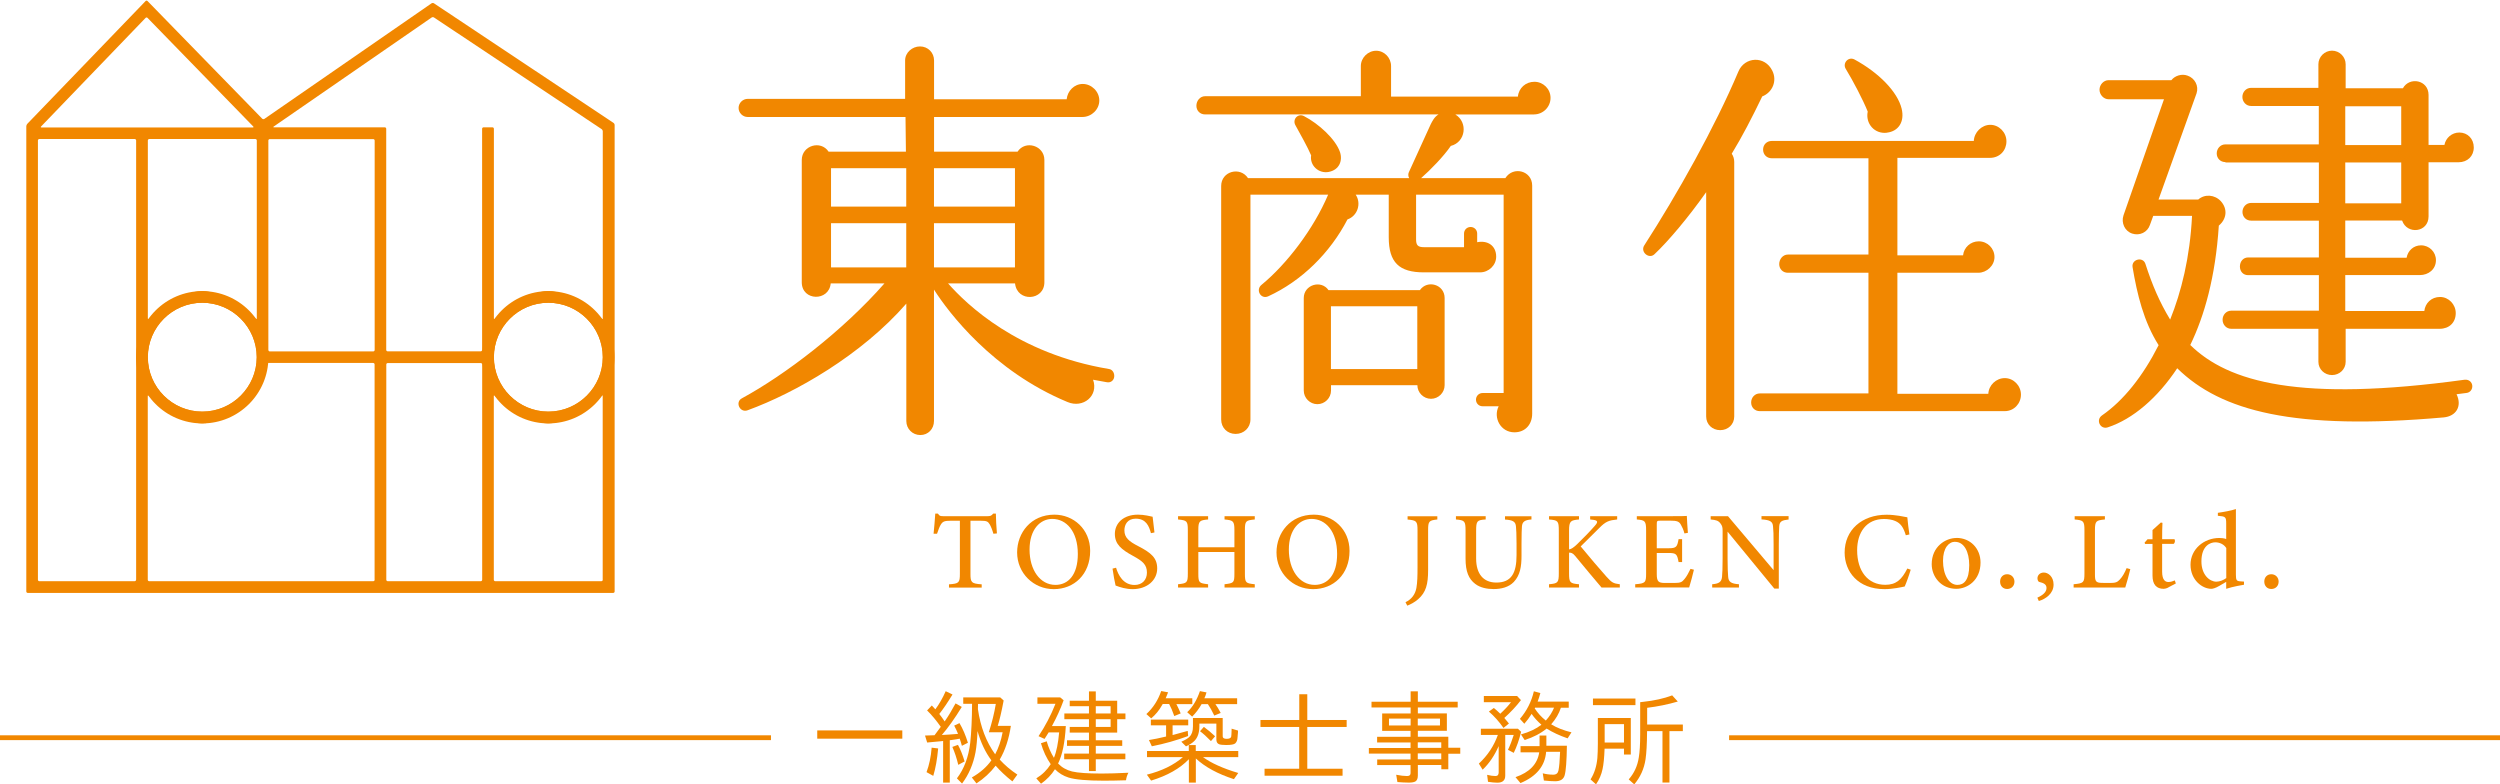
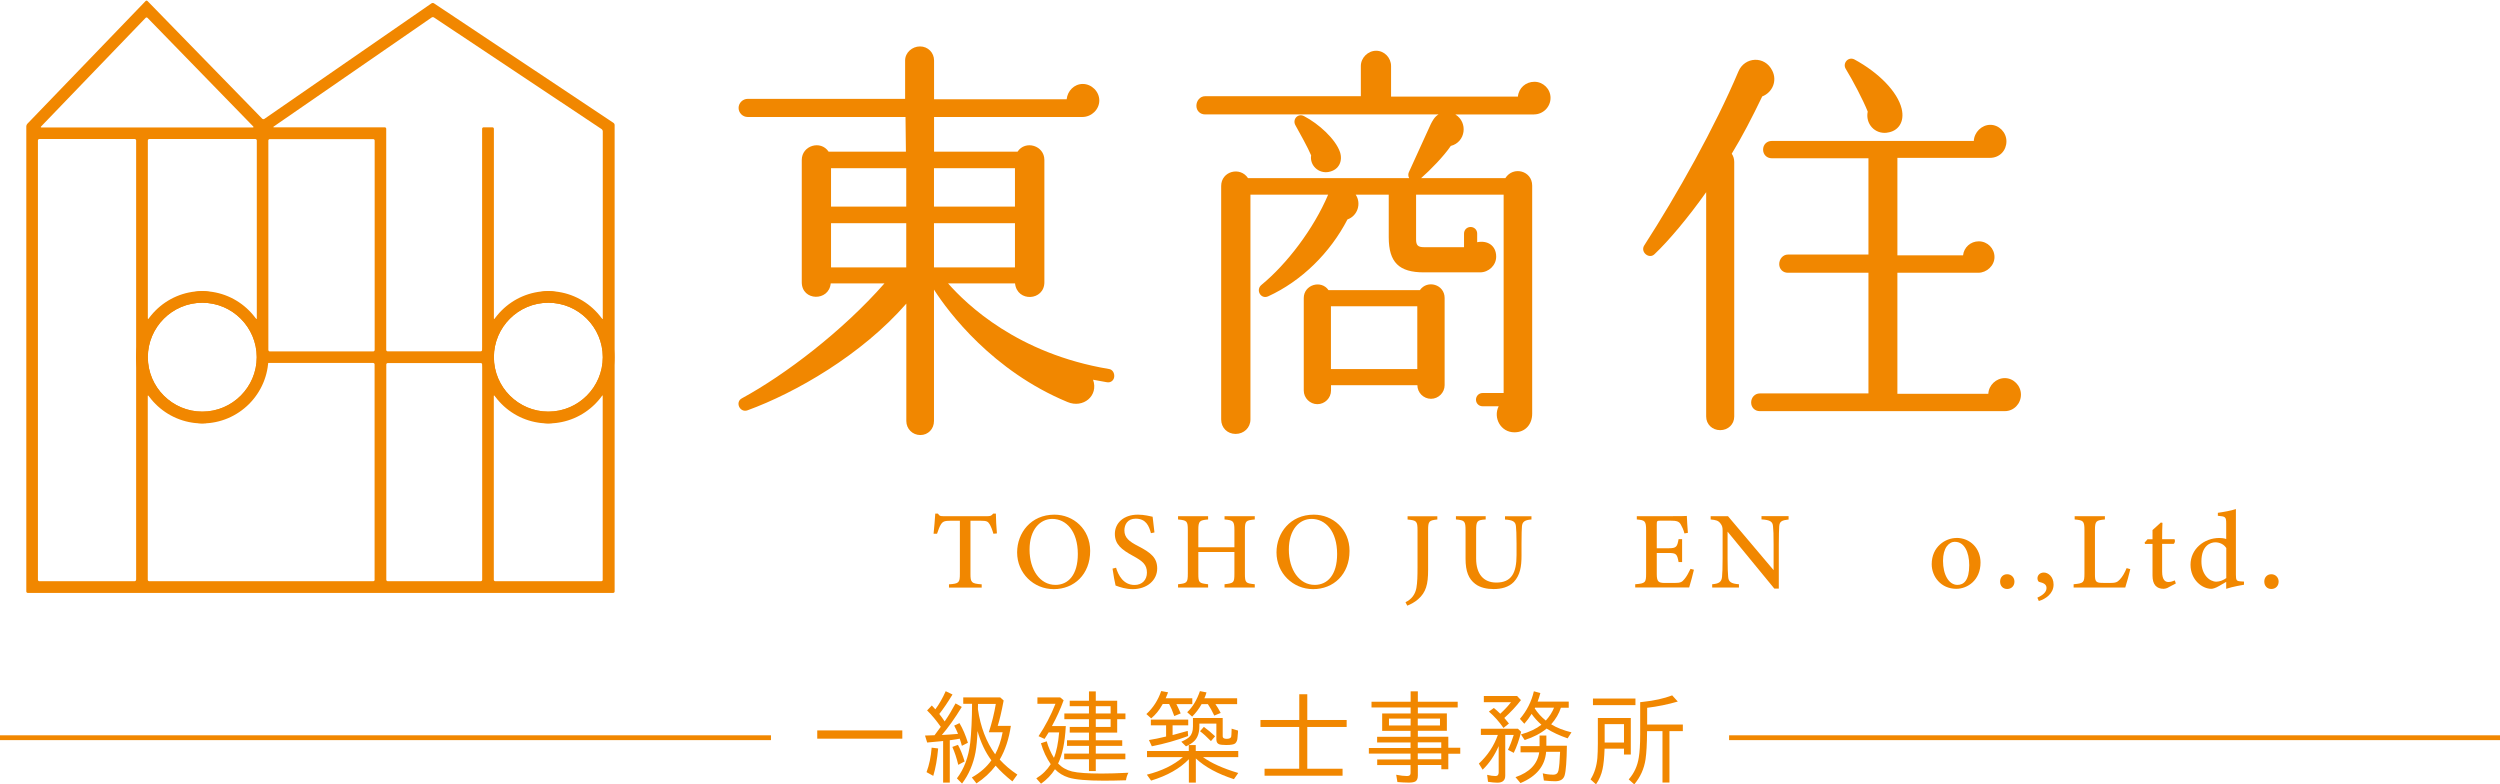
<svg xmlns="http://www.w3.org/2000/svg" id="_レイヤー_2" viewBox="0 0 311.81 97.83">
  <defs>
    <style>.cls-1{fill:#f18700;}</style>
  </defs>
  <g id="b">
    <rect class="cls-1" y="91.71" width="96.16" height=".6" />
    <rect class="cls-1" x="215.66" y="91.71" width="96.15" height=".6" />
    <path class="cls-1" d="M101.93,91.1h10.61v1.03h-10.61v-1.03Z" />
    <path class="cls-1" d="M117.35,90.67c-.58-.82-1.15-1.51-1.72-2.06l.59-.62c.2.21.35.37.44.48.49-.66.92-1.42,1.29-2.26l.85.41c-.6.99-1.15,1.8-1.65,2.43.24.3.46.61.67.93.46-.66.91-1.41,1.36-2.25l.78.44c-.89,1.45-1.72,2.61-2.49,3.5.6-.03,1.28-.07,2.02-.14-.13-.33-.29-.67-.48-1.03l.66-.31c.42.71.77,1.53,1.05,2.45l-.75.38c-.07-.27-.16-.57-.27-.89-.24.05-.59.11-1.05.17l-.19.02v5.29h-.83v-5.19l-.18.02c-.46.05-1.06.11-1.81.17l-.27-.87c.27,0,.67-.02,1.19-.04.21-.28.46-.62.77-1.04ZM115.56,96.31c.33-.89.55-1.9.64-3.06l.81.1c-.12,1.33-.32,2.47-.61,3.42l-.83-.46ZM119.52,95.4c-.2-.84-.45-1.59-.74-2.24l.7-.26c.31.57.59,1.26.83,2.07l-.8.43ZM121.92,91.16c-.04,1.05-.12,1.94-.25,2.66-.28,1.49-.84,2.79-1.68,3.91l-.64-.65c.9-1.18,1.45-2.66,1.66-4.43.14-1.29.22-2.92.23-4.87h-1.1v-.8h4.61l.43.39c-.26,1.39-.51,2.44-.74,3.16h1.64c-.24,1.62-.7,3.03-1.39,4.21.62.68,1.35,1.31,2.2,1.87l-.62.85c-.84-.66-1.53-1.32-2.09-1.96-.66.87-1.46,1.6-2.39,2.21l-.58-.74c1.04-.59,1.86-1.31,2.44-2.14-.75-1-1.33-2.23-1.74-3.68ZM121.97,88.45c.32,2.2,1.03,4.07,2.15,5.63.42-.79.74-1.7.93-2.75h-1.72c.39-1.2.68-2.38.87-3.53h-2.22v.18s-.01.19-.01.48Z" />
    <path class="cls-1" d="M132.93,90.58c-.11,2.03-.43,3.58-.96,4.65.48.5,1.06.82,1.74.99.75.18,1.98.26,3.71.26.84,0,1.95-.03,3.32-.1-.16.3-.26.61-.3.94-1,.03-1.91.05-2.74.05-2.11,0-3.58-.13-4.42-.39-.67-.21-1.24-.56-1.7-1.04-.44.7-1.02,1.3-1.74,1.81l-.59-.67c.75-.46,1.35-1.05,1.8-1.77-.53-.76-.94-1.63-1.22-2.61l.72-.24c.2.72.5,1.41.9,2.06.32-.76.53-1.82.65-3.17h-1.31c-.26.43-.43.7-.51.81l-.75-.34c.84-1.26,1.55-2.61,2.11-4.04h-2.25v-.8h2.84l.43.36c-.39,1.08-.88,2.16-1.46,3.22h1.74ZM136.67,91.37v.96h3.3v.7h-3.3v.96h3.69v.71h-3.69v1.47h-.85v-1.47h-3.09v-.71h3.09v-.96h-2.74v-.7h2.74v-.96h-2.4v-.7h2.4v-.97h-3.07v-.71h3.07v-.91h-2.4v-.68h2.4v-1.17h.85v1.17h2.67v1.59h1.03v.71h-1.03v1.67h-2.67ZM136.67,88.99h1.85v-.91h-1.85v.91ZM136.67,90.67h1.85v-.97h-1.85v.97Z" />
    <path class="cls-1" d="M145.38,87.09h3.33v.73h-2s.01.02.03.04c.01.02.02.05.04.07.15.29.31.64.48,1.05l-.8.33c-.22-.64-.44-1.14-.64-1.5h-.8s-.04.06-.09.15c-.35.63-.8,1.18-1.35,1.64l-.6-.54c.83-.76,1.45-1.71,1.85-2.87l.86.16c-.16.4-.25.64-.29.72ZM149.15,94.6v3.01h-.87v-2.92c-1.11,1.16-2.68,2.05-4.71,2.67l-.53-.74c1.84-.46,3.35-1.19,4.5-2.19h-4.48v-.76h5.21v-.74h.87v.74h5.3v.76h-4.4c1.03.75,2.5,1.41,4.4,1.98l-.54.77c-2.01-.65-3.6-1.51-4.76-2.59ZM146.25,90.48v1.2c.36-.09.99-.27,1.89-.52l.05.64c-1.44.54-2.96.97-4.53,1.28l-.36-.78c.67-.11,1.33-.24,1.97-.4l.17-.04v-1.39h-1.9v-.72h4.66v.72h-1.94ZM152.5,89.56v2.28c0,.21.17.31.49.31s.53-.09.57-.27c.02-.11.04-.39.05-.83v-.17s.8.24.8.24c0,.17-.01.37-.04.61,0,.02,0,.07-.01.15,0,.05,0,.08-.01.1-.01.33-.11.57-.29.74-.15.13-.52.2-1.12.2-.42,0-.72-.03-.9-.1-.22-.09-.33-.29-.33-.59v-1.98h-2.12v.33c0,.81-.21,1.43-.64,1.85-.23.23-.57.45-1.03.66l-.58-.58c.49-.22.83-.42,1.01-.61.3-.29.44-.72.44-1.29v-1.06h3.69ZM150.22,87.09h4.08v.73h-2.71c.2.27.42.64.66,1.1l-.8.33c-.28-.59-.55-1.07-.8-1.43h-.78c-.34.61-.74,1.12-1.18,1.56l-.62-.55c.68-.64,1.21-1.52,1.59-2.63l.82.16c-.09.32-.18.56-.27.74ZM151.04,92.44c-.53-.55-.99-.96-1.37-1.24l.48-.54c.46.33.92.72,1.4,1.17l-.52.61Z" />
    <path class="cls-1" d="M162.05,89.8v-3.21h1v3.21h4.91v.87h-4.91v5.21h4.4v.87h-9.73v-.87h4.32v-5.21h-4.83v-.87h4.83Z" />
    <path class="cls-1" d="M175.94,88.98v-.74h-4.88v-.72h4.88v-1.29h.9v1.29h4.97v.72h-4.97v.74h3.62v2.17h-3.62v.74h3.8v1.37h1.49v.75h-1.49v1.94h-.87v-.54h-2.93v1.31c0,.35-.09.59-.27.72-.16.11-.44.17-.85.17-.45,0-.93-.03-1.43-.07l-.15-.91c.54.11.99.16,1.36.16.29,0,.43-.12.43-.36v-1.01h-4.16v-.7h4.16v-.73h-5.2v-.7h5.2v-.69h-4.17v-.7h4.17v-.74h-3.54v-2.17h3.54ZM175.94,89.63h-2.7v.85h2.7v-.85ZM176.83,89.63v.85h2.77v-.85h-2.77ZM176.83,93.28h2.93v-.69h-2.93v.69ZM176.83,94.7h2.93v-.73h-2.93v.73Z" />
    <path class="cls-1" d="M186.92,93.06c-.51,1.16-1.17,2.15-2,2.94l-.47-.76c1.09-1.01,1.88-2.2,2.37-3.58h-2.12v-.77h4.62l.4.38c-.24,1-.55,1.87-.92,2.63l-.72-.38c.27-.56.51-1.18.72-1.86h-1.06v5.08c0,.59-.33.88-.98.88-.33,0-.72-.04-1.17-.11l-.11-.87c.39.1.74.15,1.04.15.26,0,.4-.15.4-.45v-3.29ZM187.62,89.54c.09.1.28.34.58.7l-.68.55c-.54-.78-1.15-1.46-1.82-2.04l.62-.45c.26.21.53.45.8.72.54-.5.99-.98,1.34-1.44h-3.39v-.77h4.15l.48.51c-.58.76-1.27,1.5-2.07,2.22ZM192.84,93.77c-.14,1.77-1.21,3.07-3.2,3.9l-.62-.74c1.75-.6,2.74-1.63,2.96-3.1h-2.33v-.77h2.37v-1.32h.85v1.27h2.56c-.03,1.91-.12,3.14-.28,3.69-.14.49-.53.74-1.18.74-.4,0-.87-.03-1.41-.09l-.14-.9c.42.11.85.17,1.31.17.37,0,.58-.18.65-.53.09-.43.16-1.2.2-2.32h-1.73ZM192.25,90.39c-.49-.43-.9-.88-1.22-1.35-.27.44-.57.85-.91,1.23l-.55-.61c.86-1,1.44-2.15,1.74-3.44l.81.22c-.11.4-.22.76-.34,1.07h3.88v.76h-.98c-.23.73-.64,1.42-1.21,2.07.7.43,1.54.76,2.53,1l-.48.75c-1.02-.35-1.89-.76-2.62-1.22-.73.6-1.64,1.08-2.74,1.43l-.46-.7c1.07-.3,1.91-.71,2.54-1.2ZM192.8,89.87c.47-.52.81-1.06,1.03-1.61h-2.38v.04s-.04.04-.04.04c.37.58.83,1.09,1.39,1.53Z" />
    <path class="cls-1" d="M203.4,89.55v4.56h-.85v-.73h-2.42c-.04,1.14-.13,1.98-.25,2.53-.14.68-.41,1.32-.82,1.92l-.68-.62c.48-.76.76-1.65.85-2.66.04-.52.06-1.12.06-1.78v-3.22h4.11ZM198.68,87.12h5.3v.83h-5.3v-.83ZM202.55,90.32h-2.41v2.29h2.41v-2.29ZM205.43,91.19c-.01,1.59-.08,2.76-.19,3.5-.18,1.21-.66,2.25-1.41,3.14l-.69-.62c.68-.77,1.1-1.69,1.26-2.76.11-.65.17-1.61.17-2.88v-3.99c.09-.01.2-.03.34-.04,1.41-.15,2.63-.42,3.65-.81l.7.77c-1.23.36-2.5.62-3.82.78v2.09h4.45v.82h-1.67v6.41h-.87v-6.41h-1.91Z" />
    <path class="cls-1" d="M138.03,47.67l-1.7-.31c.72,2.01-1.24,3.61-3.19,2.78-9.33-3.87-14.84-11.18-16.65-14.02v16.39c0,.98-.72,1.75-1.7,1.75s-1.75-.77-1.75-1.75v-14.64c-5.62,6.44-13.86,11.13-19.79,13.3-.98.36-1.6-1.03-.72-1.49,5.41-2.94,12.57-8.4,17.78-14.33h-6.7c-.21,2.27-3.61,2.22-3.61-.15v-15.25c0-1.8,2.37-2.52,3.35-1.03h9.64l-.05-4.33h-19.69c-.62,0-1.13-.52-1.13-1.13s.52-1.13,1.13-1.13h19.64v-4.79c0-.98.88-1.75,1.86-1.75s1.75.77,1.75,1.75v4.84h16.54c.1-1.03.93-1.91,2.01-1.91s2.06.93,2.06,2.06-.98,2.06-2.11,2.06h-18.5v4.33h10.41c.98-1.49,3.35-.77,3.35,1.03v15.25c0,2.32-3.4,2.53-3.66.15h-8.35c2.32,2.63,8.66,8.76,20.05,10.67.46.05.72.52.67.98-.05.46-.46.77-.93.67ZM103.65,25.77h9.38v-4.79h-9.38v4.79ZM103.65,33.35h9.38v-5.51h-9.38v5.51ZM116.49,25.77h10.1v-4.79h-10.1v4.79ZM116.49,33.35h10.1v-5.51h-10.1v5.51Z" />
    <path class="cls-1" d="M191.31,14.28h-9.79c1.6.98,1.29,3.45-.57,3.92-.88,1.29-2.53,2.99-3.71,4.02h10.51c.98-1.55,3.35-.93,3.35.93v28.45c0,1.29-.82,2.32-2.22,2.32-1.7,0-2.68-1.8-1.96-3.25h-2.01c-.46,0-.82-.36-.82-.82s.36-.83.82-.83h2.63v-24.74h-10.92v5.57c0,.72.21.98.98.98h5v-1.7c0-.46.36-.82.82-.82s.82.36.82.82v1.08c1.29-.26,2.37.41,2.37,1.8,0,1.08-.93,1.96-2.01,1.96h-7.01c-3.09,0-4.38-1.24-4.38-4.38v-5.31h-4.12c.72,1.08.26,2.63-1.03,3.09-2.16,4.17-5.72,7.68-9.89,9.59-.93.41-1.6-.82-.82-1.44,3.14-2.58,6.49-6.96,8.3-11.24h-9.69v28.04c0,1.03-.82,1.8-1.85,1.8s-1.8-.77-1.8-1.8v-29.12c0-1.85,2.37-2.47,3.35-.98h20.1c-.15-.26-.15-.57,0-.83l2.68-5.88c.21-.41.46-.93.98-1.24h-29.12c-.62,0-1.08-.46-1.08-1.08s.46-1.19,1.08-1.19h19.43v-3.76c0-1.03.88-1.91,1.91-1.91s1.86.88,1.86,1.91v3.81h15.82c.1-1.08.98-1.85,2.06-1.85s2.01.88,2.01,2.01-.93,2.06-2.06,2.06ZM165.75,21.44c-1.29.26-2.42-.82-2.22-2.06-.41-.98-1.39-2.73-1.96-3.76-.41-.72.31-1.55,1.08-1.13,1.8.93,3.92,2.84,4.48,4.48.36,1.08-.1,2.22-1.39,2.47ZM180.18,48.04c0,.93-.77,1.7-1.7,1.7s-1.7-.77-1.7-1.7h-10.77v.67c0,.93-.77,1.7-1.7,1.7s-1.7-.77-1.7-1.7v-11.54c0-1.65,2.16-2.32,3.09-.98h11.39c.93-1.34,3.09-.72,3.09.98v10.87ZM166,46.03h10.77v-7.83h-10.77v7.83Z" />
    <path class="cls-1" d="M219.8,12.01c-1.29,2.68-2.52,5.05-3.81,7.16.21.31.31.67.31,1.03v31.75c0,.98-.77,1.7-1.75,1.7s-1.75-.72-1.75-1.7v-27.98c-2.22,3.14-4.69,6.08-6.44,7.73-.67.67-1.8-.26-1.29-1.08,4.12-6.39,8.81-14.74,11.75-21.7.77-1.85,3.3-2.01,4.23-.1.62,1.24.05,2.68-1.24,3.2ZM250.05,51.28h-30.56c-.62,0-1.08-.46-1.08-1.08s.46-1.13,1.08-1.13h13.55v-15.05h-10.05c-.62,0-1.08-.46-1.08-1.08s.46-1.19,1.08-1.19h10.05v-12.01h-12.06c-.62,0-1.08-.46-1.08-1.08s.46-1.08,1.08-1.08h25.2c.05-1.08.98-2.01,2.06-2.01s2.01.93,2.01,2.06-.83,2.06-2.06,2.06h-11.54v12.16h8.19c.1-.98.93-1.75,1.96-1.75,1.08,0,1.96.88,1.96,1.96s-.98,1.96-2.01,1.96h-10.1v15.1h11.34c.05-1.08.98-1.96,2.06-1.96s2.01.93,2.01,2.06-.88,2.06-2.01,2.06ZM235.37,16.55c-1.55.21-2.73-1.13-2.42-2.63-.57-1.44-1.85-3.87-2.73-5.31-.46-.72.31-1.6,1.08-1.19,3.04,1.65,5.36,4.02,5.88,6.13.41,1.7-.46,2.83-1.8,2.99Z" />
-     <path class="cls-1" d="M277.57,20.26h11.65v5.05h-8.45c-.62,0-1.08.52-1.08,1.13s.46,1.08,1.08,1.08h8.45v4.59h-8.82c-.62,0-1.03.51-1.03,1.13s.41,1.08,1.03,1.08h8.82v4.43h-10.93c-.62,0-1.08.52-1.08,1.13s.46,1.13,1.08,1.13h10.87v4.12c0,.93.77,1.65,1.7,1.65s1.7-.72,1.7-1.65v-4.12h11.72c1.19,0,2.01-.77,2.01-1.96,0-1.08-.88-2.01-1.96-2.01s-1.85.77-1.96,1.75h-9.86v-4.48h9.3c1.08,0,2.01-.72,2.01-1.86,0-1.03-.83-1.85-1.86-1.85-.93,0-1.65.67-1.8,1.55h-7.65v-4.64h7.09c.62,1.8,3.3,1.49,3.3-.52v-6.75h3.73c1.13,0,1.91-.77,1.91-1.85s-.77-1.86-1.8-1.86c-.93,0-1.7.67-1.86,1.55h-1.98v-6.24c0-1.86-2.37-2.32-3.2-.83h-7.14v-2.99c0-.93-.77-1.7-1.7-1.7s-1.7.77-1.7,1.7v2.94h-8.4c-.62,0-1.08.52-1.08,1.13s.46,1.13,1.08,1.13h8.45v4.79h-11.65c-.62,0-1.08.52-1.08,1.13s.46,1.08,1.08,1.08ZM292.51,13.25h6.98v4.84h-6.98v-4.84ZM292.51,20.26h6.98v5.1h-6.98v-5.1ZM307.4,47.36c-20.56,2.83-29.48.31-34.22-4.33,1.75-3.61,3.14-8.45,3.56-14.89.98-.82,1.13-2.06.26-3.04-.77-.83-2.01-.93-2.83-.21h-4.95l4.74-13.24c.31-.93-.21-1.91-1.13-2.22-.72-.26-1.55,0-2.01.57h-7.83c-.62,0-1.13.57-1.13,1.19s.52,1.19,1.13,1.19h6.91l-5.05,14.48c-.31.93.15,1.96,1.08,2.27.93.31,1.91-.15,2.22-1.08l.41-1.13h4.84c-.26,5.21-1.34,9.48-2.73,12.94-1.34-2.22-2.22-4.28-3.09-6.96-.31-.93-1.75-.57-1.6.41.57,3.4,1.39,6.8,3.25,9.74-1.96,3.87-4.38,6.91-7.06,8.76-.82.57-.21,1.8.72,1.49,3.14-1.03,6.24-3.71,8.66-7.37,5.46,5.36,14.59,7.78,33.24,6.13,1.55-.15,2.32-1.39,1.6-2.89l1.24-.16c.46-.05.77-.46.72-.93-.05-.46-.46-.77-.93-.72Z" />
    <path class="cls-1" d="M123.9,66.57c-.13-.47-.32-.94-.46-1.17-.22-.36-.36-.45-1.12-.45h-1.28v6.62c0,1.08.11,1.22,1.4,1.31v.41h-4.08v-.41c1.25-.08,1.36-.21,1.36-1.31v-6.62h-1.17c-.75,0-.97.09-1.21.48-.17.27-.29.63-.47,1.14h-.43c.08-.86.17-1.76.21-2.51h.33c.21.33.36.32.75.32h5.43c.38,0,.51-.06.71-.32h.34c0,.63.06,1.66.13,2.47l-.43.04Z" />
    <path class="cls-1" d="M131.51,64.19c2.37,0,4.46,1.8,4.46,4.52,0,2.94-2.01,4.77-4.54,4.77s-4.57-2-4.57-4.58c0-2.43,1.72-4.71,4.65-4.71ZM131.25,64.72c-1.51,0-2.84,1.3-2.84,3.83s1.31,4.4,3.23,4.4c1.59,0,2.79-1.24,2.79-3.85,0-2.84-1.44-4.38-3.19-4.38Z" />
    <path class="cls-1" d="M143.55,66.5c-.24-.9-.62-1.81-1.9-1.81-1.02,0-1.41.74-1.41,1.46,0,.91.58,1.38,1.73,1.97,1.61.83,2.36,1.47,2.36,2.78,0,1.47-1.26,2.58-3.06,2.58-.83,0-1.55-.23-2.13-.45-.1-.37-.28-1.39-.38-2.11l.44-.11c.27.91.9,2.15,2.31,2.15.96,0,1.54-.65,1.54-1.54,0-1.01-.55-1.44-1.74-2.09-1.43-.78-2.26-1.44-2.26-2.74s1.03-2.4,2.88-2.4c.8,0,1.54.2,1.83.26.06.49.12,1.07.23,1.96l-.44.09Z" />
    <path class="cls-1" d="M156.5,64.79c-1.12.11-1.23.18-1.23,1.33v5.44c0,1.15.12,1.19,1.23,1.31v.41h-3.77v-.41c1.13-.14,1.23-.17,1.23-1.31v-2.71h-4.5v2.71c0,1.14.11,1.18,1.22,1.31v.41h-3.75v-.41c1.09-.12,1.22-.17,1.22-1.31v-5.44c0-1.15-.12-1.22-1.22-1.33v-.41h3.75v.41c-1.08.1-1.22.19-1.22,1.33v2.14h4.5v-2.14c0-1.14-.15-1.23-1.23-1.33v-.41h3.77v.41Z" />
    <path class="cls-1" d="M163.86,64.19c2.37,0,4.46,1.8,4.46,4.52,0,2.94-2.01,4.77-4.54,4.77s-4.57-2-4.57-4.58c0-2.43,1.72-4.71,4.65-4.71ZM163.59,64.72c-1.51,0-2.84,1.3-2.84,3.83s1.31,4.4,3.23,4.4c1.59,0,2.79-1.24,2.79-3.85,0-2.84-1.44-4.38-3.19-4.38Z" />
    <path class="cls-1" d="M179.28,64.79c-1.05.12-1.16.2-1.16,1.35v4.96c0,1.77-.26,2.78-1.25,3.64-.47.41-.95.64-1.35.8l-.22-.43c.78-.38,1.21-.98,1.36-1.78.12-.68.14-1.48.14-2.6v-4.58c0-1.15-.12-1.25-1.24-1.35v-.41h3.71v.41Z" />
    <path class="cls-1" d="M191.02,64.79c-.86.06-1.16.29-1.2.89-.02.33-.05.89-.05,2.09v1.53c0,1.36-.17,2.44-.96,3.28-.64.67-1.58.89-2.53.89-.81,0-1.67-.17-2.28-.64-.82-.62-1.21-1.55-1.21-3.14v-3.48c0-1.24-.11-1.32-1.2-1.42v-.41h3.71v.41c-1.08.07-1.19.18-1.19,1.42v3.46c0,1.91.91,2.99,2.52,2.99,1.89,0,2.52-1.2,2.52-3.43v-1.45c0-1.2-.04-1.72-.07-2.09-.04-.62-.37-.83-1.37-.89v-.41h3.3v.41Z" />
-     <path class="cls-1" d="M193.2,64.38h3.74v.41c-1.05.1-1.24.19-1.24,1.4v2.34c.28-.04.59-.26,1-.65.79-.76,1.66-1.66,2.24-2.33.4-.46.35-.64-.25-.72l-.36-.04v-.41h3.37v.41c-1.01.12-1.39.19-2.3,1.13-.43.43-1.43,1.4-2.25,2.23,1.01,1.23,2.44,2.92,3.22,3.78.66.73.84.84,1.66.94v.41h-2.28c-.97-1.12-2.09-2.5-3.29-3.94-.31-.39-.54-.42-.76-.41v2.57c0,1.18.12,1.27,1.24,1.37v.41h-3.74v-.41c1.1-.1,1.22-.19,1.22-1.37v-5.31c0-1.22-.1-1.31-1.22-1.4v-.41Z" />
    <path class="cls-1" d="M211.27,71.07c-.08.36-.45,1.8-.59,2.2h-6.73v-.4c1.27-.1,1.36-.21,1.36-1.34v-5.37c0-1.21-.15-1.28-1.16-1.37v-.41h4.23c1.31,0,1.84-.01,2.01-.03.01.32.07,1.37.13,2.11l-.43.07c-.12-.47-.28-.8-.44-1.08-.22-.42-.51-.51-1.31-.51h-1.23c-.44,0-.47.04-.47.45v2.99h1.49c.98,0,1.06-.2,1.23-1.14h.44v2.86h-.44c-.18-.99-.29-1.13-1.25-1.13h-1.47v2.65c0,.95.25,1.07.96,1.09h1.22c.82,0,.97-.12,1.27-.48.27-.31.56-.86.76-1.28l.43.11Z" />
    <path class="cls-1" d="M223.1,64.79c-.87.1-1.15.24-1.19.87-.02.45-.05,1.01-.05,2.27v5.48h-.56l-5.83-7.1v3.36c0,1.22.04,1.82.07,2.22.03.68.36.91,1.35.98v.41h-3.34v-.41c.83-.07,1.17-.27,1.23-.94.04-.45.07-1.04.07-2.28v-3.44c0-.4-.03-.63-.28-.94-.26-.34-.55-.42-1.21-.48v-.41h2.16l5.69,6.73v-3.19c0-1.26-.02-1.82-.07-2.25-.04-.61-.34-.82-1.44-.89v-.41h3.38v.41Z" />
-     <path class="cls-1" d="M238.31,71.06c-.19.66-.55,1.66-.75,2.09-.39.08-1.47.33-2.51.33-3.34,0-4.98-2.21-4.98-4.56,0-2.8,2.13-4.72,5.23-4.72,1.18,0,2.15.25,2.59.32.06.62.15,1.48.26,2.14l-.45.1c-.28-.94-.62-1.49-1.32-1.78-.35-.16-.9-.25-1.39-.25-2.21,0-3.36,1.67-3.36,3.9,0,2.62,1.35,4.31,3.51,4.31,1.35,0,2.05-.64,2.75-2.03l.43.15Z" />
-     <path class="cls-1" d="M244.01,67.09c1.75,0,3.01,1.33,3.01,3.07,0,2.21-1.63,3.28-3.02,3.28-1.92,0-3.07-1.53-3.07-3.07,0-2.2,1.73-3.27,3.08-3.27ZM243.85,67.57c-.79,0-1.51.77-1.51,2.38,0,1.73.73,3,1.8,3,.79,0,1.47-.57,1.47-2.46,0-1.66-.63-2.91-1.77-2.91Z" />
+     <path class="cls-1" d="M244.01,67.09c1.75,0,3.01,1.33,3.01,3.07,0,2.21-1.63,3.28-3.02,3.28-1.92,0-3.07-1.53-3.07-3.07,0-2.2,1.73-3.27,3.08-3.27M243.85,67.57c-.79,0-1.51.77-1.51,2.38,0,1.73.73,3,1.8,3,.79,0,1.47-.57,1.47-2.46,0-1.66-.63-2.91-1.77-2.91Z" />
    <path class="cls-1" d="M250.34,73.46c-.52,0-.88-.38-.88-.92s.36-.92.88-.92.91.4.91.92c0,.55-.39.92-.91.92Z" />
    <path class="cls-1" d="M254.12,74.54c.65-.3,1.13-.68,1.13-1.2,0-.48-.39-.63-.91-.76-.08-.01-.22-.18-.22-.45,0-.36.28-.72.8-.72s1.21.49,1.21,1.5c0,1.12-.99,1.81-1.84,2.05l-.18-.41Z" />
    <path class="cls-1" d="M265.7,70.98c-.09.45-.49,1.88-.63,2.3h-6.44v-.41c1.24-.12,1.35-.19,1.35-1.35v-5.39c0-1.16-.14-1.24-1.22-1.34v-.41h3.77v.41c-1.09.11-1.24.17-1.24,1.34v5.52c0,.82.09,1.04.87,1.05.02,0,.94.01,1.01.01.71,0,.92-.1,1.23-.44.33-.34.63-.89.84-1.41l.44.12Z" />
    <path class="cls-1" d="M270.45,73.27c-.23.12-.45.17-.58.17-.91,0-1.4-.53-1.4-1.65v-3.95h-.93l-.06-.16.37-.42h.62v-1.15c.3-.28.74-.65,1.04-.94l.2.04c-.03.54-.04,1.32-.04,2.04h1.53c.12.14.08.46-.09.58h-1.44v3.47c0,1.1.44,1.29.78,1.29.31,0,.6-.11.8-.2l.13.38-.92.48Z" />
    <path class="cls-1" d="M279.88,72.93c-.3.06-1.36.22-2.22.51v-.87c-.25.15-.6.35-.85.5-.51.3-.85.37-1.01.37-1.11,0-2.59-1.08-2.59-3.01s1.67-3.33,3.59-3.33c.18,0,.59.02.86.13v-1.93c0-.85-.09-.88-1.04-.97v-.37c.72-.1,1.71-.28,2.25-.47v8.18c0,.72.09.81.6.84l.41.03v.39ZM277.66,68.34c-.29-.46-.83-.7-1.36-.7-.61,0-1.73.41-1.73,2.38,0,1.68,1.02,2.52,1.85,2.53.45,0,.92-.21,1.25-.45v-3.77Z" />
    <path class="cls-1" d="M283.29,73.46c-.52,0-.88-.38-.88-.92s.36-.92.88-.92.91.4.91.92c0,.55-.39.92-.91.92Z" />
    <path class="cls-1" d="M54.12.41c-.08-.05-.21-.05-.29,0l-20.86,14.42c-.08.05-.2.04-.27-.03L18.4.13c-.07-.07-.18-.07-.24,0L3.4,15.45c-.07.07-.12.21-.12.3v58.02c0,.1.08.18.18.18h73.02c.1,0,.18-.08.18-.18V15.59c0-.1-.07-.22-.15-.27L54.12.41ZM32.02,39.7c0,.1-.06.12-.13.06,0,0-3.85-3.46-6.66-3.46s-6.66,3.46-6.66,3.46c-.07.06-.13.04-.13-.06v-22.18c0-.1.08-.18.18-.18h13.23c.1,0,.18.08.18.18v22.18ZM25.23,51.34c-3.75,0-6.79-3.05-6.79-6.79s3.05-6.79,6.79-6.79,6.79,3.05,6.79,6.79-3.05,6.79-6.79,6.79ZM18.16,2.23c.07-.07.18-.07.24,0l13.18,13.54c.07.07.04.13-.05.13H5.18c-.1,0-.12-.06-.05-.13L18.16,2.23ZM16.97,72.31c0,.1-.08.18-.18.18H4.91c-.1,0-.18-.08-.18-.18V17.52c0-.1.08-.18.18-.18h11.89c.1,0,.18.08.18.18v54.79ZM46.73,72.31c0,.1-.08.18-.18.18h-27.94c-.1,0-.18-.08-.18-.18v-22.91c0-.1.06-.12.13-.06,0,0,3.85,3.46,6.66,3.46,4.3,0,8.13-7.37,8.13-7.37.04-.09.09-.16.1-.16h13.09c.1,0,.18.08.18.18v26.85ZM46.73,43.65c0,.1-.08.18-.18.18h-12.9c-.1,0-.18-.08-.18-.18v-26.12c0-.1.08-.18.18-.18h12.9c.1,0,.18.08.18.18v26.12ZM60.14,72.31c0,.1-.08.18-.18.18h-11.6c-.1,0-.18-.08-.18-.18v-26.85c0-.1.08-.18.18-.18h11.6c.1,0,.18.08.18.18v26.85ZM75.18,72.31c0,.1-.08.18-.18.18h-13.23c-.1,0-.18-.08-.18-.18v-22.91c0-.1.06-.12.13-.06,0,0,3.85,3.46,6.66,3.46s6.66-3.46,6.66-3.46c.07-.06.13-.04.13.06v22.91ZM61.6,44.55c0-3.75,3.05-6.79,6.79-6.79s6.79,3.05,6.79,6.79-3.05,6.79-6.79,6.79-6.79-3.05-6.79-6.79ZM68.39,36.3c-2.81,0-6.66,3.46-6.66,3.46-.07.06-.13.04-.13-.06v-23.64c0-.1-.08-.18-.18-.18h-1.11c-.1,0-.18.08-.18.18v27.58c0,.1-.08.18-.18.18h-11.6c-.1,0-.18-.08-.18-.18v-27.58c0-.1-.08-.18-.18-.18h-13.82c-.1,0-.11-.04-.03-.1L53.84,2.18c.08-.05.21-.06.29,0l20.9,13.92c.08.05.15.18.15.27v23.33c0,.1-.06.12-.13.06,0,0-3.85-3.46-6.66-3.46Z" />
    <path class="cls-1" d="M25.23,52.81c-4.55,0-8.25-3.7-8.25-8.25s3.7-8.25,8.25-8.25,8.25,3.7,8.25,8.25-3.7,8.25-8.25,8.25ZM25.23,37.76c-3.75,0-6.79,3.05-6.79,6.79s3.05,6.79,6.79,6.79,6.79-3.05,6.79-6.79-3.05-6.79-6.79-6.79Z" />
    <path class="cls-1" d="M68.39,52.81c-4.55,0-8.25-3.7-8.25-8.25s3.7-8.25,8.25-8.25,8.25,3.7,8.25,8.25-3.7,8.25-8.25,8.25ZM68.39,37.76c-3.75,0-6.79,3.05-6.79,6.79s3.05,6.79,6.79,6.79,6.79-3.05,6.79-6.79-3.05-6.79-6.79-6.79Z" />
  </g>
</svg>